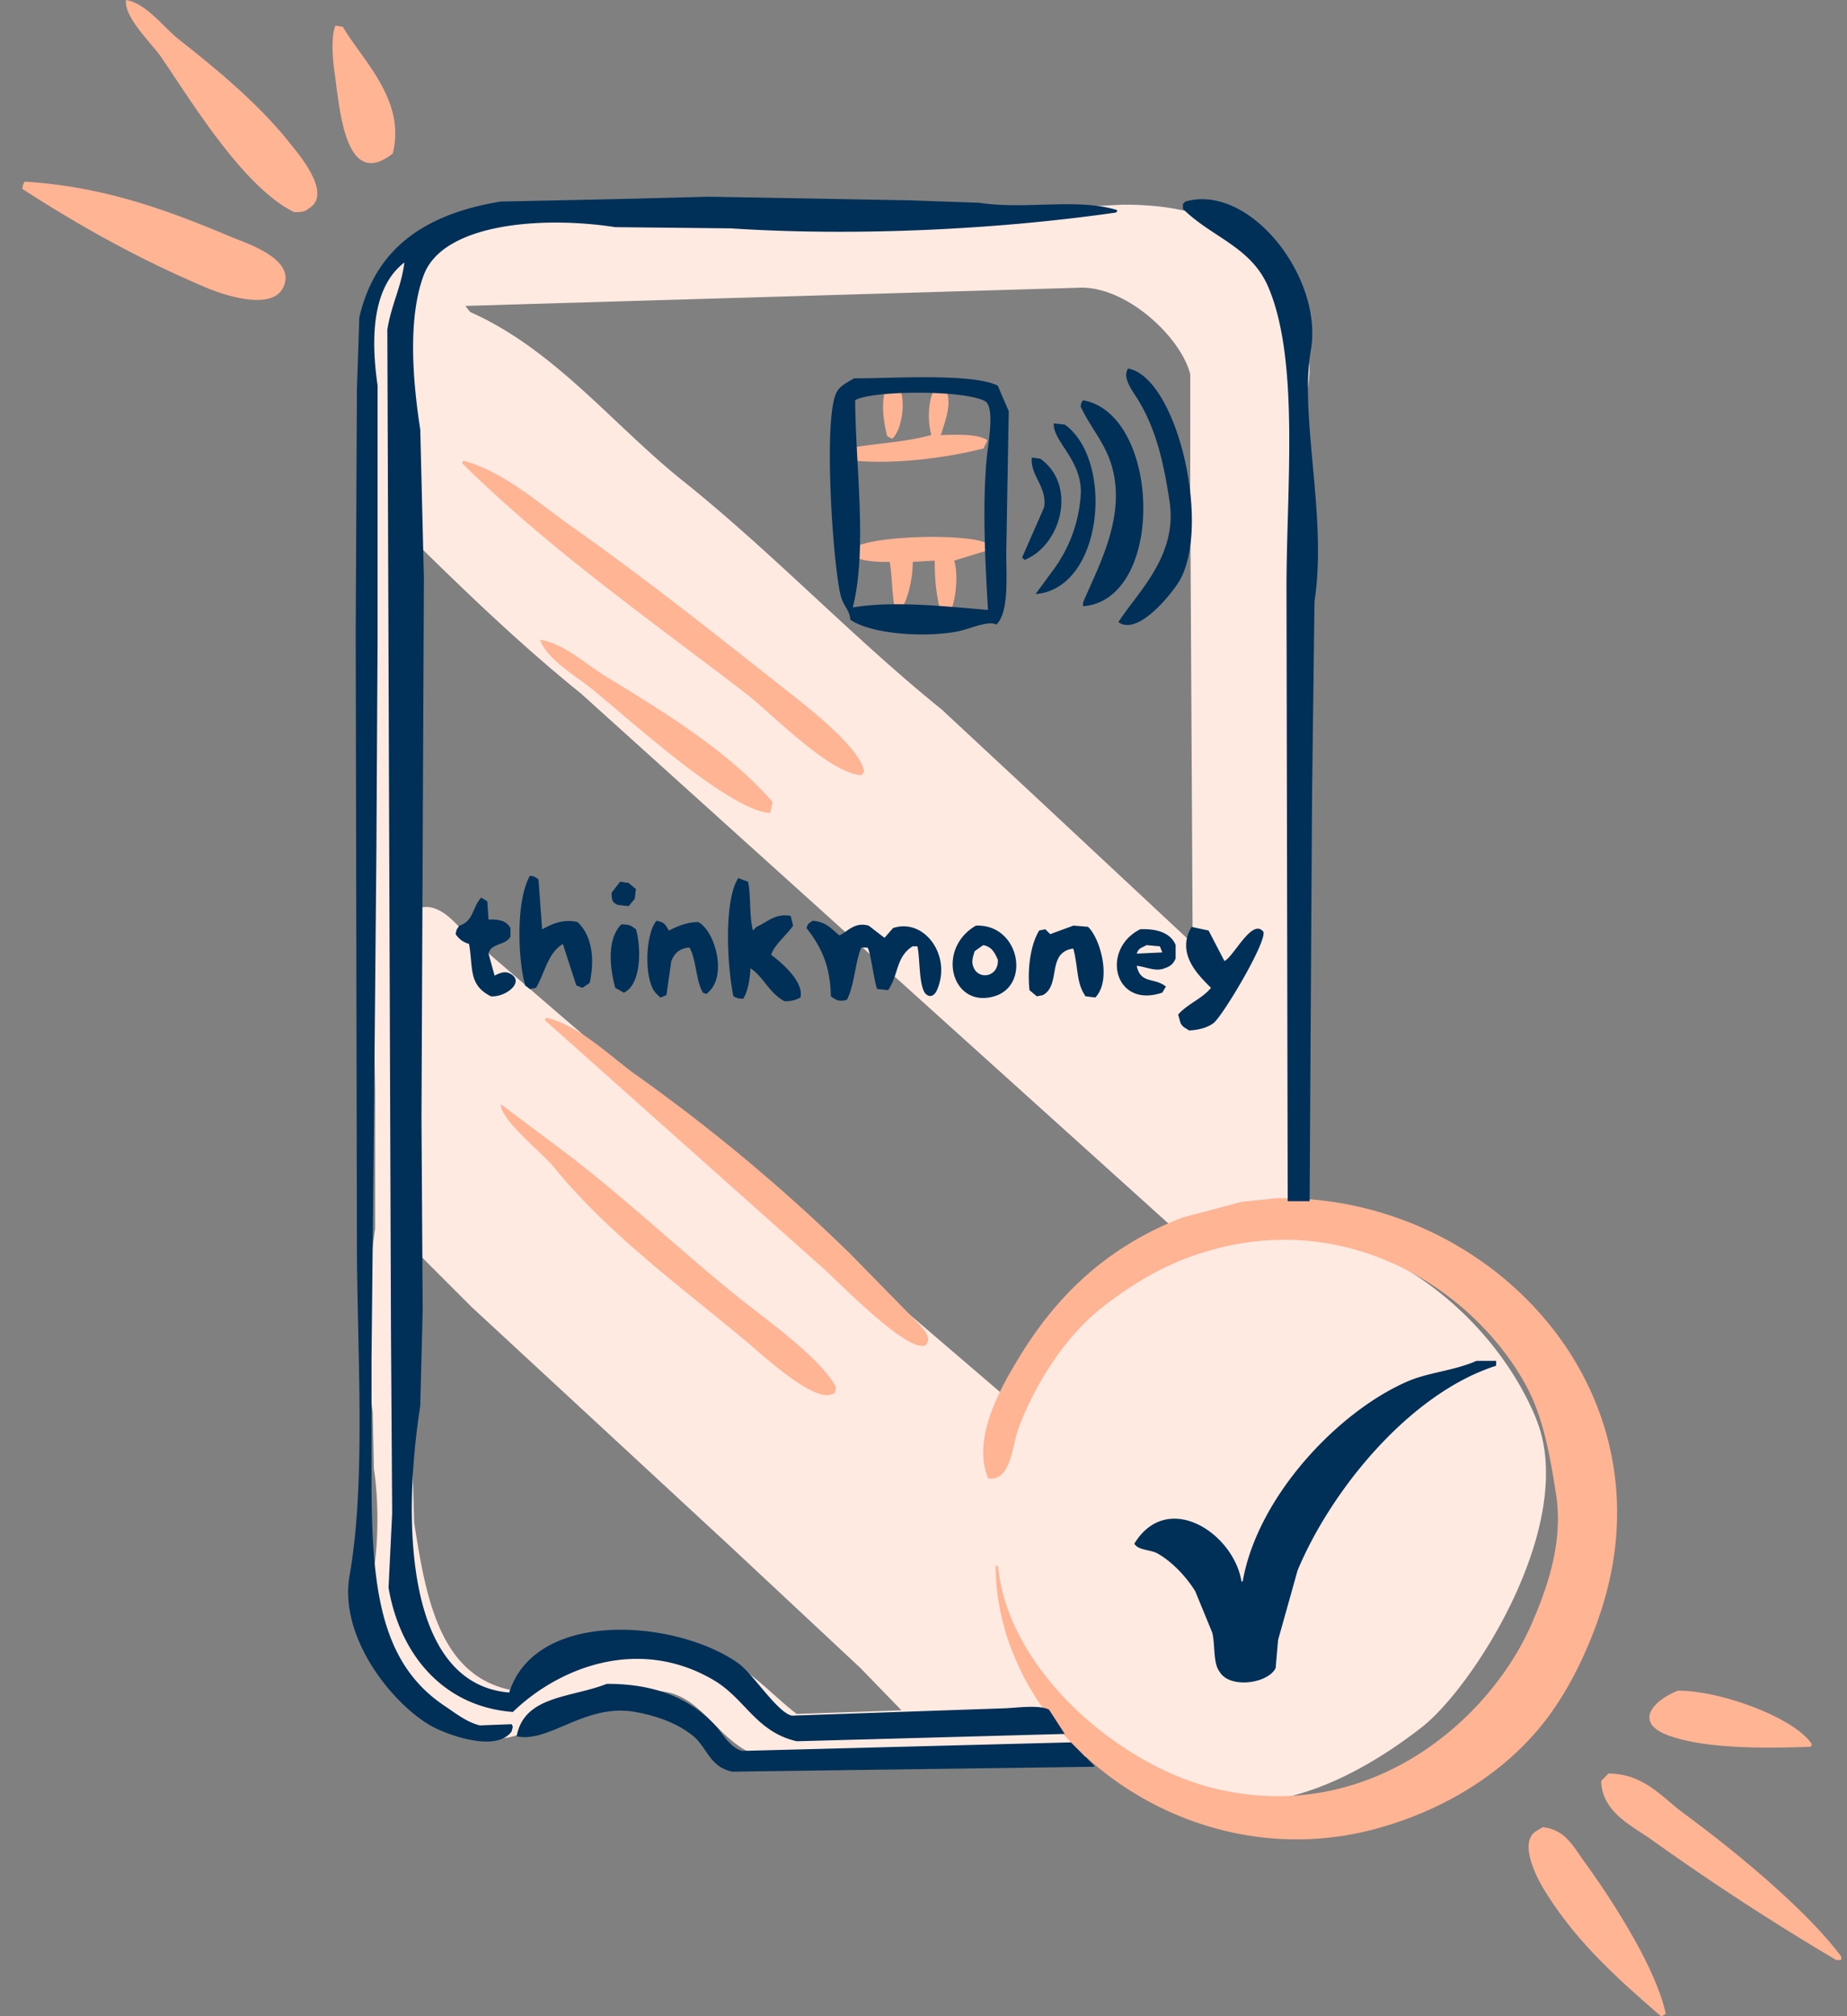
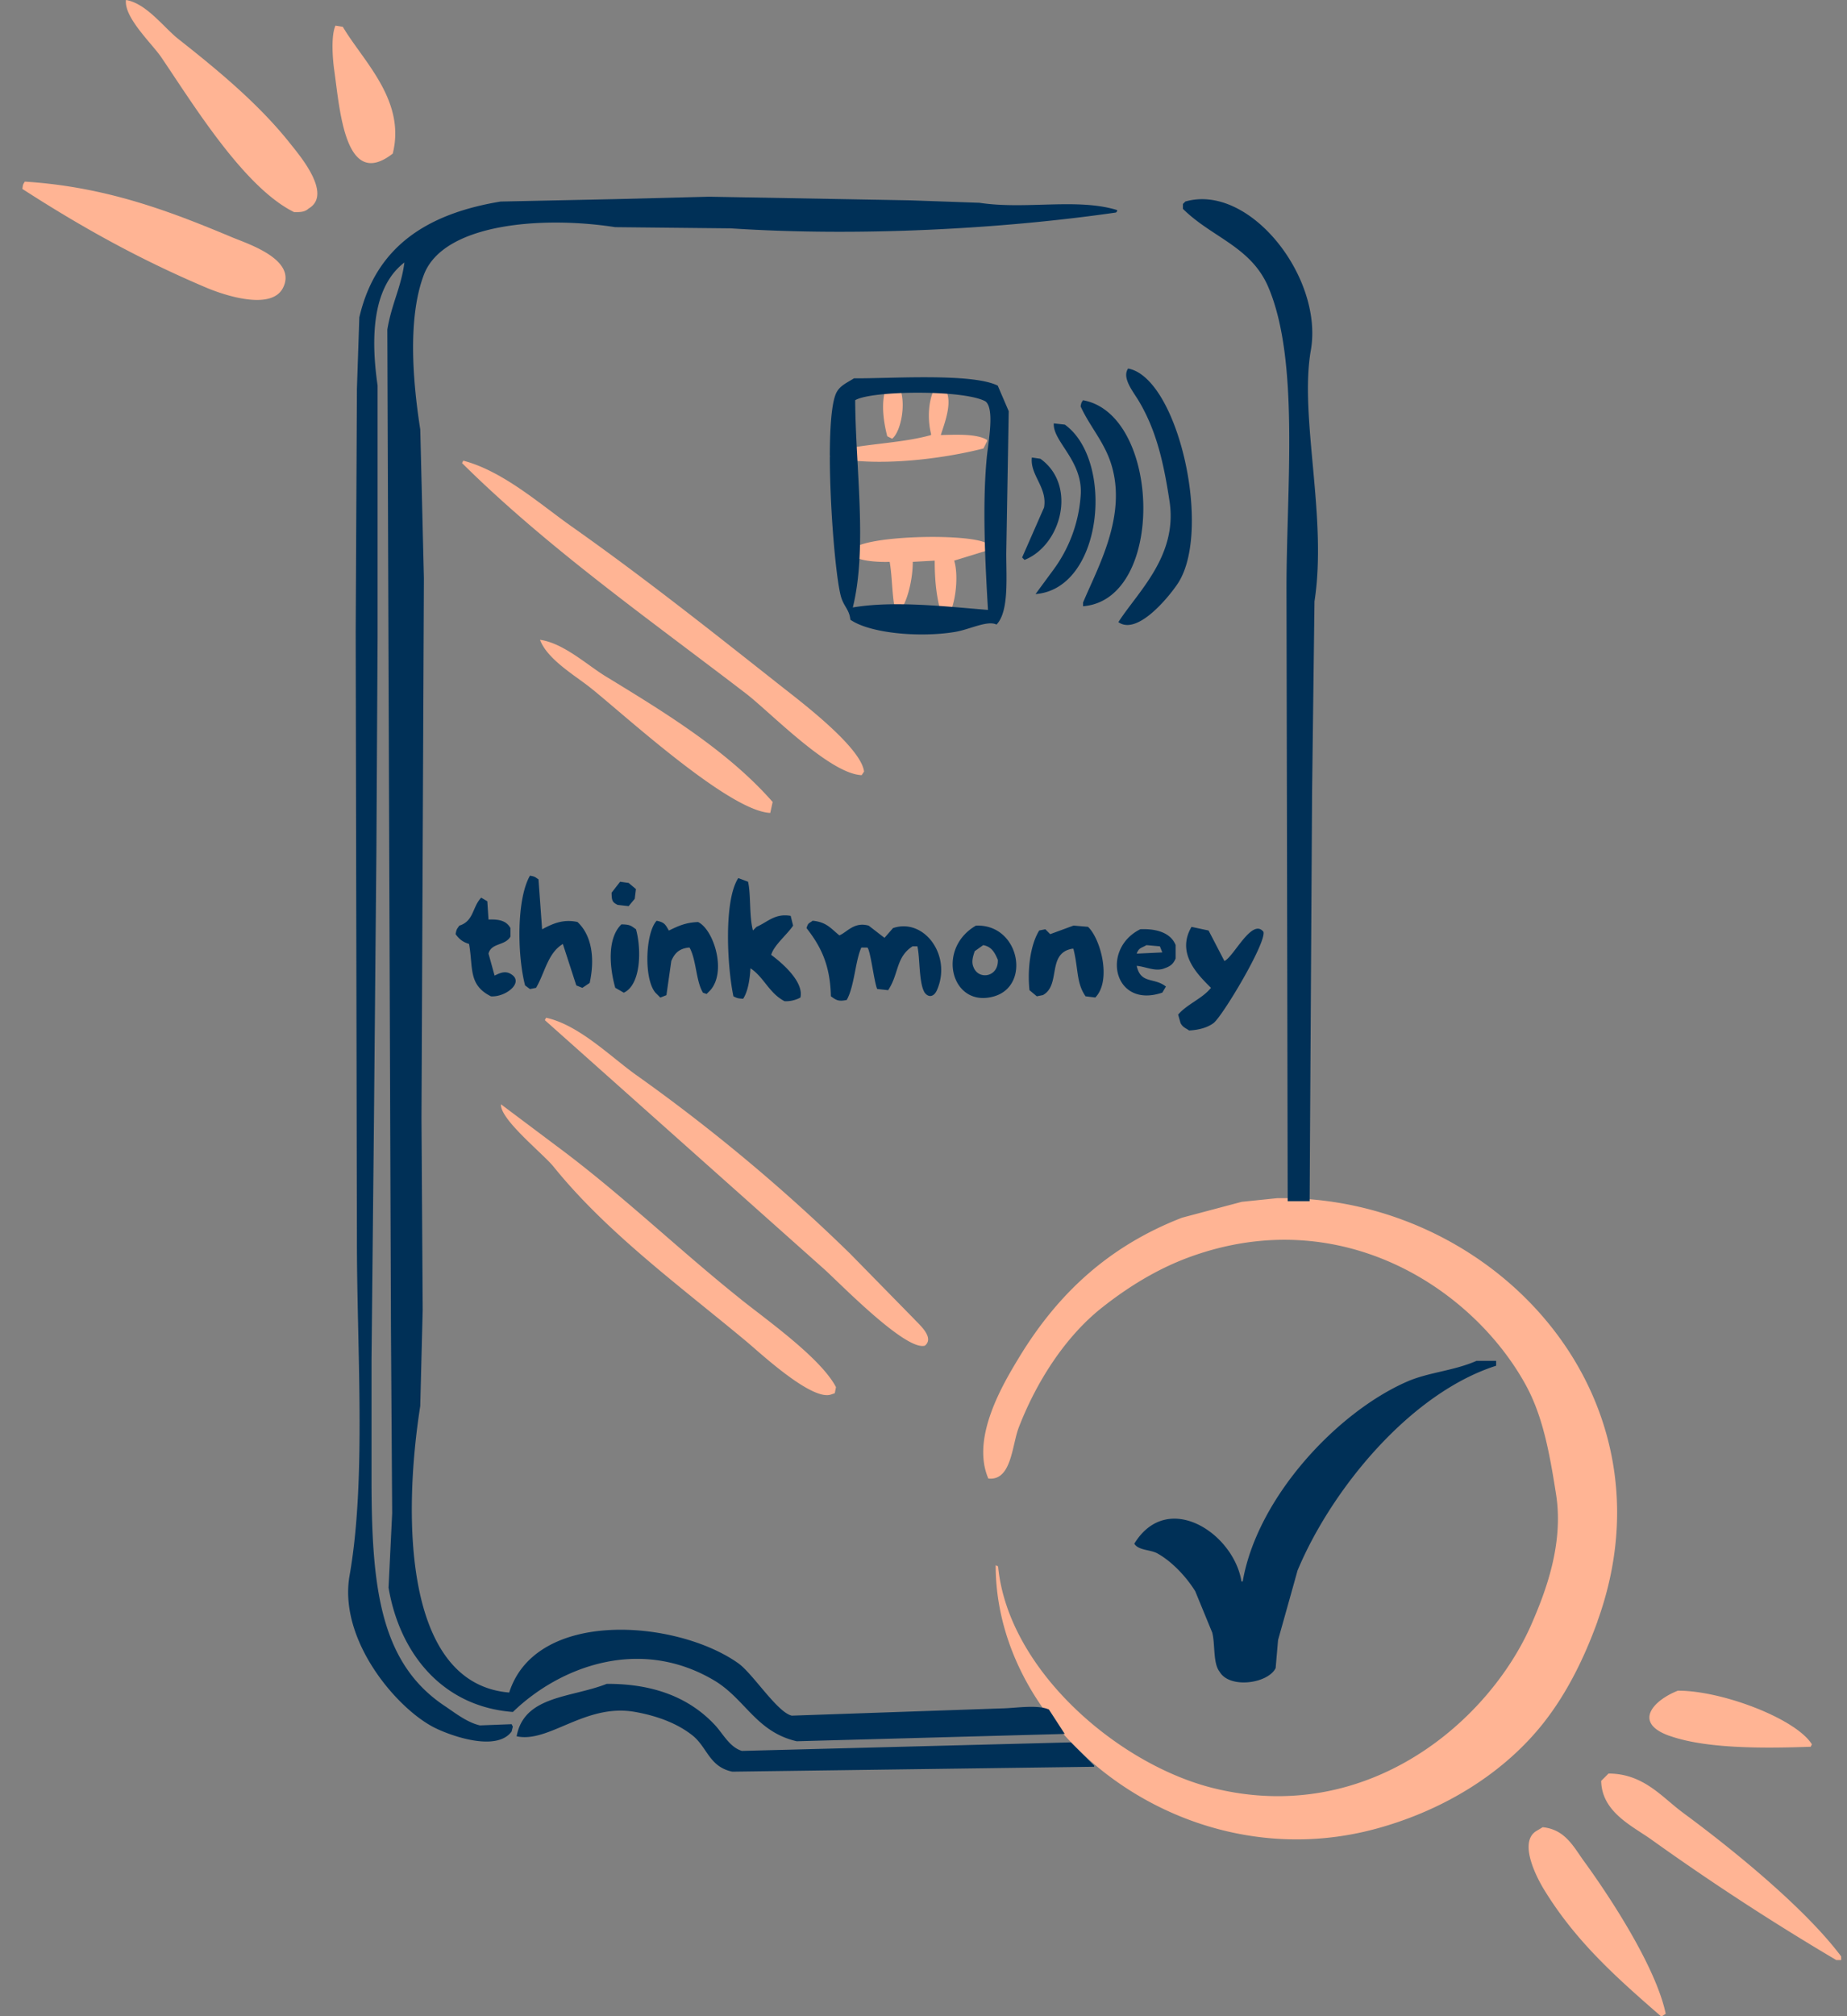
<svg xmlns="http://www.w3.org/2000/svg" width="55" height="60" fill="none">
  <rect width="100%" height="100%" fill="#808080" stroke="none" />
-   <path fill-rule="evenodd" clip-rule="evenodd" d="M45.746 42.226c-.916-2.237-2.934-4.246-5.224-5.115-.585-.222-1.168-.23-1.851-.4-.271-1.27.182-2.744.182-4.462l.108-8.525-.036-3.52-.108-3.954-.109-3.627c.112-.508.377-1.321.254-2.032-.497-2.887-2.075-4.526-5.55-4.499l-3.52.182-4.317.218H21.33c-1.24-.2-3.082-.153-4.282.036l-2.322-.036c-.978.164-1.924.398-2.612.87-1.735 1.19-1.238 4.598-1.197 7.184v3.628l.145 8.525.109 5.769v4.1c-.226 1.403-.29 4.056-.073 5.442l.036 1.705c.147.912.13 2.224 0 2.974-.357 2.083.945 3.636 1.96 4.426 2.52 1.964 3.736-1.311 6.747-.762 1.171.213 1.587 1.602 2.903 1.96.573.154 1.328.035 2.03.035l7.874-.072 1.305.254c.658.254 1.226.785 2.031.98 2.46.592 5.049-1.093 6.349-2.105 1.563-1.217 4.67-6.102 3.41-9.179h.003zM32.214 8.56c1.389.003 2.96 1.5 3.229 2.576v3.592l.072 13.35-4.861-4.535-2.613-2.43c-2.672-2.156-5.035-4.67-7.727-6.82-2.041-1.632-3.806-3.898-6.312-5.007l-.146-.182 18.357-.544h.001zm-8.489 42.446c-.625-.479-1.147-1.071-1.85-1.487-1.921-1.137-5.081-.709-6.24.834-2.49-.206-2.931-2.653-3.302-5.043l-.072-2.466-.182-5.915 1.959 1.96 7.727 7.147 3.846 3.592 1.233 1.269-3.12.108.001.001zm6.566-9.142c-4.461-3.822-8.924-7.643-13.387-11.465-.955-.822-1.91-1.645-2.866-2.466-.35-.28-.655-.763-1.125-.908-.378-.116-.64.087-.871.218l-.146-2.612c-.427-2.853.077-6.006.146-8.816 1.68 1.662 3.412 3.336 5.26 4.825a374209.215 374209.215 0 0010.702 9.65l7.365 6.64.182.217c-2.295 1.017-4.474 2.237-5.26 4.717z" fill="#FFEAE2" />
  <path fill-rule="evenodd" clip-rule="evenodd" d="M5.311 1.161C4.882.824 4.358.097 3.751 0c-.062.524.777 1.299 1.052 1.705.943 1.387 2.462 3.875 3.954 4.607.22.005.329-.012.436-.108.727-.425-.295-1.608-.544-1.923-.93-1.176-2.157-2.19-3.338-3.12zm4.68-.4c-.138.292-.087.993-.036 1.343.165 1.164.321 3.571 1.74 2.467.401-1.59-.902-2.774-1.486-3.773L9.99.762zM6.943 7.075C5.12 6.311 3.196 5.559.739 5.405c-.05.082-.055.071-.072.218 1.717 1.108 3.45 2.08 5.478 2.938.519.22 1.94.698 2.285 0 .412-.833-1.03-1.297-1.487-1.487zm19.622 5.982c.286-.226.445-1.184.182-1.597-.078-.115-.08-.118-.254-.145-.29.447-.21 1.139-.072 1.668l.145.073h-.001zm2.72.29l.109-.218v-.036c-.295-.184-.88-.16-1.379-.146.099-.32.363-.966.146-1.342l-.073-.073-.217-.036c-.221.329-.266.944-.146 1.415v.036c-.955.266-2.113.254-2.938.508l-.072.108v.037c1.406.315 3.376.052 4.57-.254zm-3.627 9.722l.072-.108c-.09-.729-1.907-2.098-2.467-2.54-2.047-1.615-4.076-3.227-6.24-4.753-.927-.653-2.043-1.65-3.228-1.959l-.036.072c2.542 2.519 5.599 4.668 8.453 6.857.72.552 2.485 2.39 3.446 2.43v.001zm3.7-6.675l.036-.218c-.522-.329-3.897-.241-4.027.218-.088.308.823.34 1.125.326.084.455.065 1.078.181 1.487l.073.036c.272-.27.436-1.015.435-1.523l.653-.036c-.002.697.074 1.191.218 1.669l.109.072c.269-.245.408-1.232.253-1.741l.944-.29zM16.08 19.04c.217.579 1.025 1.05 1.487 1.415.965.762 4.128 3.684 5.37 3.737l.071-.326c-1.331-1.517-3.203-2.661-4.97-3.737-.547-.333-1.262-.996-1.96-1.089h.002zm9.215 18.249a53.168 53.168 0 00-6.349-5.297c-.755-.536-1.7-1.49-2.684-1.705a16.19 16.19 0 01-.037.072l8.308 7.401c.439.389 2.438 2.458 3.01 2.285.295-.243-.18-.636-.326-.797l-1.922-1.96zm-3.229 1.379c-1.783-1.422-3.43-3.006-5.26-4.39l-1.887-1.415c-.04.441 1.257 1.475 1.56 1.85 1.591 1.975 3.82 3.599 5.768 5.225.373.31 1.932 1.767 2.503 1.56l.108-.037.036-.181c-.45-.861-2.048-1.989-2.83-2.612h.002zm25.504 9.577c2.442-6.755-3.158-12.689-9.541-12.588l-1.052.108-1.777.472c-2.195.851-3.71 2.272-4.862 4.172-.471.779-1.432 2.38-.907 3.591.693.074.7-.988.907-1.523.534-1.381 1.394-2.704 2.467-3.556.765-.606 1.65-1.163 2.648-1.523 4.495-1.622 8.403.952 9.977 3.81.51.928.71 2.01.907 3.265.232 1.483-.32 2.91-.726 3.846-1.256 2.893-4.875 6.026-9.468 4.897-2.828-.695-6.125-3.507-6.422-6.602l-.072-.036c-.002 5.02 5.638 9.407 11.355 7.836 2.048-.562 3.817-1.686 4.97-3.156.675-.86 1.19-1.885 1.598-3.011l-.002-.002zm2.141 3.41c1.116.397 2.875.372 4.208.327l.036-.073c-.482-.767-2.681-1.6-3.991-1.596-.738.29-1.344.955-.254 1.343h.001zm.4 2.286c-.618-.455-1.168-1.162-2.213-1.162l-.218.218c.016.925.922 1.34 1.487 1.741a75.237 75.237 0 005.515 3.592h.145v-.108c-1.075-1.438-3.242-3.196-4.717-4.281zm-4.172.435l-.182.108c-.566.333.03 1.435.218 1.742.943 1.544 2.154 2.62 3.482 3.773h.036l.109-.072c-.295-1.401-1.665-3.484-2.431-4.535-.31-.427-.563-.952-1.233-1.016z" fill="#FFB494" />
  <path fill-rule="evenodd" clip-rule="evenodd" d="M15.272 50.947c1.387-1.342 3.764-2.256 5.987-.944.934.552 1.252 1.535 2.466 1.815l7.981-.218-.471-.726c-.325-.149-.956-.048-1.343-.036l-6.312.218c-.43-.089-1.16-1.251-1.597-1.56-1.835-1.299-6.022-1.63-6.82.872-3.116-.258-3.177-5.155-2.649-8.526l.073-2.866-.036-5.696.072-16.072-.108-4.425c-.227-1.447-.378-3.334.108-4.608.583-1.529 3.531-1.752 5.696-1.415l3.446.036c3.816.25 8.075.018 11.465-.471l.036-.037v-.036c-1.186-.366-2.725-.007-4.1-.217l-2.068-.073-5.986-.108-2.794.072-3.41.072c-2.206.363-3.722 1.35-4.208 3.447l-.072 2.14-.036 7.22.036 18.103c0 3.26.283 7.133-.218 9.976-.34 1.925 1.414 3.977 2.54 4.535.491.244 1.838.72 2.285.109l.036-.146-.036-.072-.943.036c-.389-.088-.755-.383-1.052-.58-1.945-1.296-2.177-3.588-2.177-6.784v-3.52l.073-7.147.072-7.945.036-6.386v-7.51c-.236-1.631-.084-2.984.798-3.663-.093.733-.38 1.227-.508 1.995l.108 29.785.036 5.443-.108 2.212c.33 1.955 1.601 3.54 3.7 3.7h.002zm22.493-42.41c.939 2.19.544 5.986.544 8.96l.036 18.249h.653l.073-12.153.072-5.697c.387-2.51-.457-5.492-.109-7.473.38-2.166-1.824-4.975-3.737-4.426l-.072.073v.145c.85.846 2.023 1.119 2.54 2.322zm-2.938 6.385c.245 1.624-.946 2.691-1.524 3.592.589.42 1.57-.84 1.777-1.161 1.02-1.573 0-6.11-1.487-6.386-.195.283.16.696.326.98.502.85.725 1.766.908 2.974v.001zm-5.152 3.664c.375-.389.287-1.398.29-2.14l.073-4.209-.327-.761c-.773-.387-3.286-.205-4.28-.218-.215.138-.444.223-.545.472-.366.905-.078 5.09.146 5.986.082.33.26.411.29.726.6.416 2.102.534 3.12.363.441-.075.964-.353 1.233-.218v-.001zm-4.28-.508c.44-1.78.08-4.167.071-6.168.476-.29 3.25-.318 3.882.036.276.223.08 1.21.036 1.67-.136 1.435-.046 3.13.036 4.534-1.163-.09-2.788-.286-4.027-.072h.001zm6.855-6.168c-.047.077-.046.052-.072.182.266.588.7 1.052.907 1.705.492 1.547-.4 3.091-.834 4.136v.108c2.462-.19 2.324-5.715 0-6.13zm-.544.726l-.326-.036c-.038.543.896 1.124.798 2.176a4.21 4.21 0 01-.834 2.213l-.508.69c2.017-.156 2.352-3.98.872-5.043h-.002zm-1.269 3.954l.072.072c1.095-.434 1.573-2.222.472-3.01l-.254-.037c-.06.526.468.886.363 1.487l-.653 1.488zM16.143 27.655l-.108-1.487c-.102-.064-.092-.082-.254-.109-.406.71-.376 2.385-.145 3.266l.145.108.182-.036c.265-.452.347-1.035.798-1.305l.4 1.233.18.072.218-.145c.167-.76.05-1.43-.363-1.815-.417-.09-.729.042-1.052.218zm7.402-.4c-.469-.081-.682.183-1.016.327l-.108.108c-.114-.427-.058-1.085-.146-1.451l-.29-.108c-.43.653-.338 2.593-.145 3.519.094.047.127.065.29.072.14-.218.198-.559.217-.907.405.267.552.739 1.016.98a.913.913 0 00.472-.109c.107-.462-.53-1.019-.871-1.27.085-.293.471-.598.653-.87l-.072-.29zm-4.825-.29l.181-.217.036-.29-.217-.182-.254-.036-.254.326c.003.236.022.286.181.363l.327.037zm-3.52.908v-.254c-.113-.208-.318-.268-.653-.254l-.036-.544-.182-.108c-.268.283-.217.699-.653.834-.064.101-.082.092-.109.253.106.145.205.231.4.29.128.716-.028 1.22.653 1.56.459.03 1.045-.454.544-.69-.16-.066-.306.01-.436.073l-.181-.654c.082-.327.495-.228.653-.507zm4.717-.182c-.1-.17-.125-.245-.364-.29-.332.357-.388 1.725-.036 2.14l.146.146.182-.072.145-1.016c.092-.218.222-.365.508-.399h.036c.204.367.19 1.006.4 1.343l.108.036.108-.108c.498-.559.1-1.812-.363-2.032-.382.014-.607.127-.871.254v-.002zm6.675-.072l-.253.29c-.158-.12-.314-.242-.472-.363-.43-.122-.641.193-.871.29-.249-.197-.377-.397-.798-.436-.114.09-.128.05-.182.218.415.532.706 1.082.726 2.03.156.114.223.162.472.11.23-.409.255-1.17.435-1.56h.182c.094.105.203 1.053.29 1.233l.326.036c.326-.491.225-.98.726-1.305h.145c.079.325.04 1.103.218 1.379.128.167.283.109.363-.073.455-1.022-.373-2.161-1.305-1.85h-.002zm-8.27 1.777c.084.048.169.096.253.146.516-.238.528-1.296.364-1.887-.142-.1-.17-.145-.436-.146-.42.409-.36 1.253-.182 1.887zm11.282.254c1.108-.323.748-2.162-.544-2.104-1.203.699-.719 2.472.544 2.104zm-.58-1.343l.254-.181c.26.048.343.23.436.435.026.518-.576.615-.726.218-.071-.163-.008-.332.036-.472zm2.939-.761c-.23.084-.46.17-.69.253l-.145-.145-.182.036c-.257.415-.358 1.136-.29 1.777l.218.182.181-.036c.546-.296.11-1.243.872-1.38h.036c.154.604.083 1.017.363 1.416l.29.036c.498-.516.15-1.763-.218-2.104l-.435-.037v.002zm3.12 2.648l.072.254c.072.128.14.138.254.218.293-.015.544-.085.725-.218.266-.196 1.588-2.411 1.488-2.72-.339-.423-.891.759-1.162.87l-.471-.907-.508-.108c-.465.791.19 1.426.58 1.814-.263.326-.702.476-.98.798l.002-.001zm-.472-.653l.108-.182c-.354-.282-.75-.065-.87-.617.284.027.563.185.833.072.174-.061.255-.127.326-.29v-.4c-.14-.35-.54-.493-1.052-.471-1.186.59-.79 2.376.654 1.887zm-.472-1.415l.4.036.072.181-.762.036c.068-.184.143-.163.29-.253zm9.832 12.37c-.678.3-1.431.34-2.068.618-2.08.907-4.464 3.442-4.898 5.95h-.036c-.23-1.435-2.203-2.739-3.192-1.125.127.204.477.172.69.29.436.243.865.702 1.125 1.125l.507 1.233c.089.352.019.912.218 1.161.295.515 1.442.356 1.669-.108l.072-.834c.194-.69.388-1.379.58-2.069 1.008-2.416 3.357-5.278 5.914-6.094v-.146h-.58zm-21.876 11.61c-.368-.111-.563-.508-.798-.762-.71-.767-1.747-1.241-3.229-1.234-1.069.42-2.458.344-2.684 1.56.964.212 2.04-.986 3.52-.726.67.118 1.26.343 1.704.69.455.353.503.943 1.198 1.089l10.775-.146v-.036l-.69-.69-9.795.254h-.001z" fill="#003057" />
</svg>